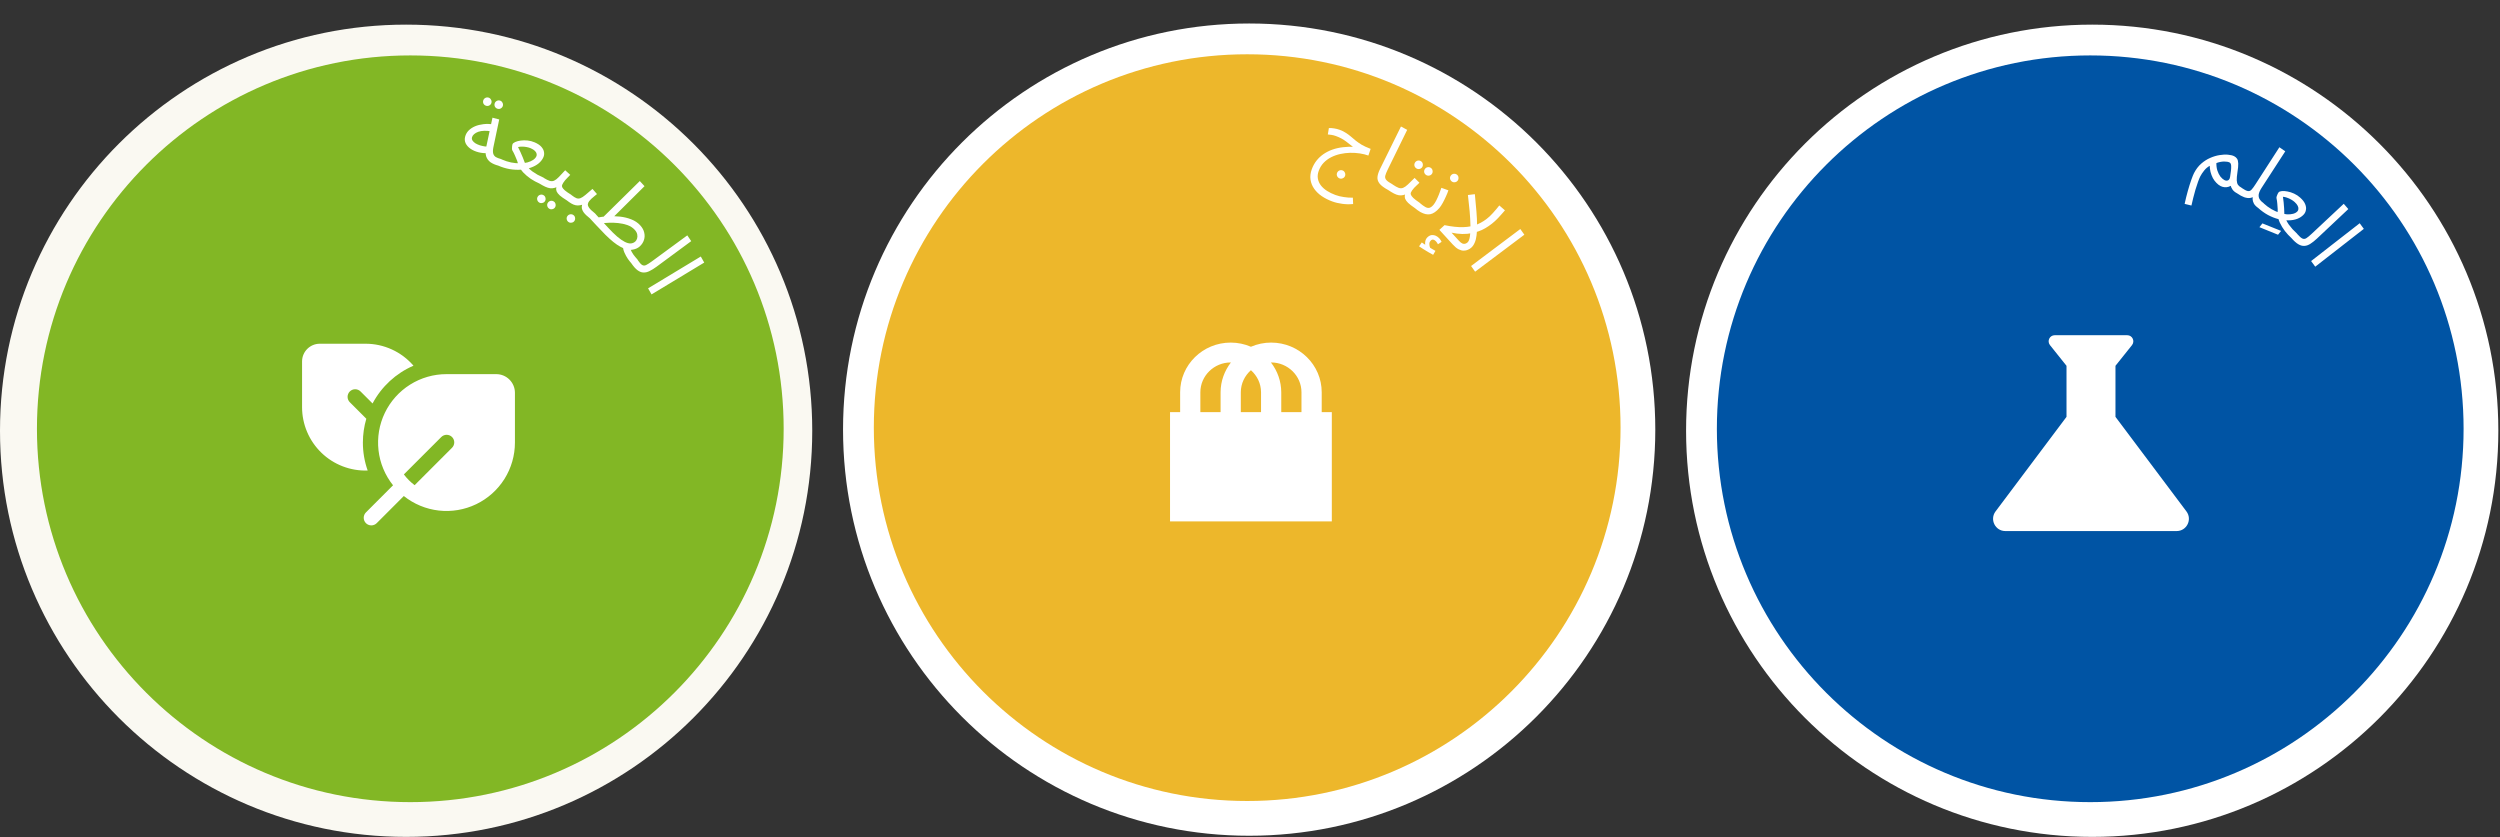
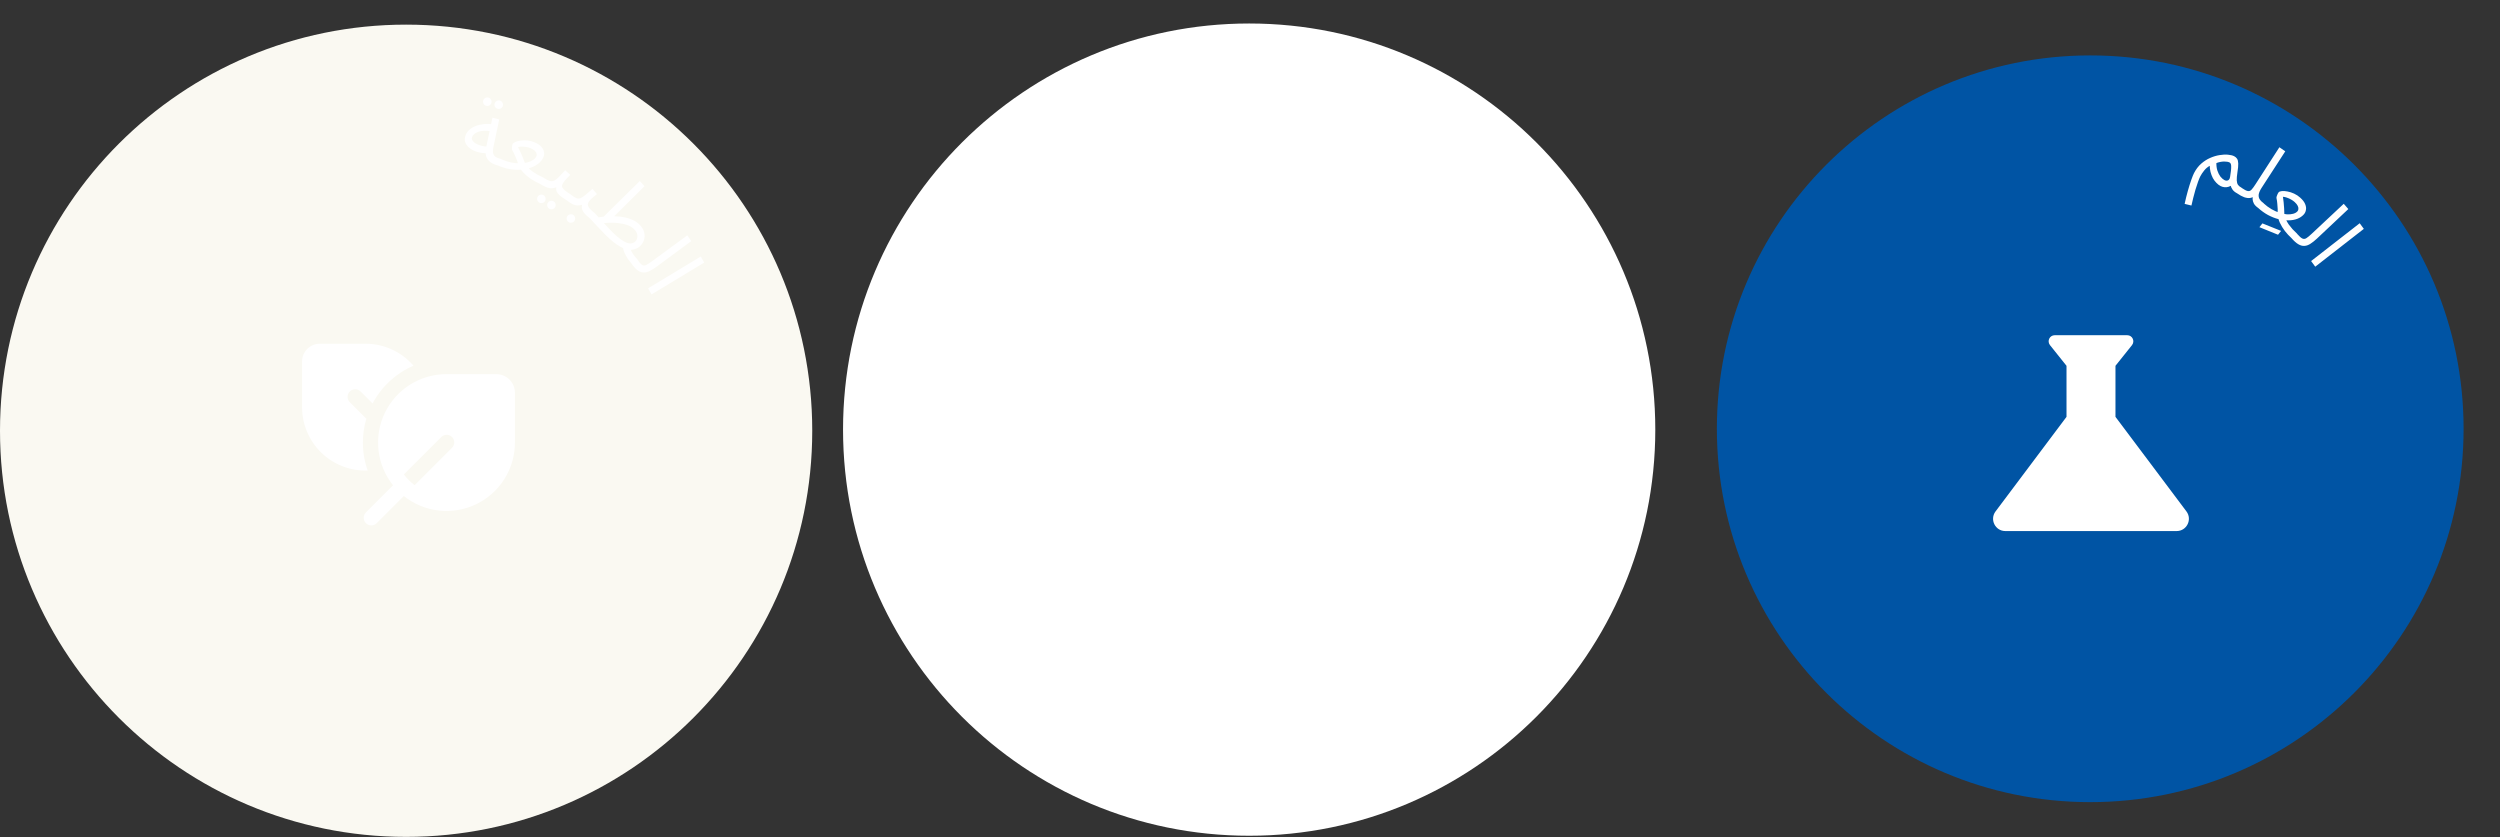
<svg xmlns="http://www.w3.org/2000/svg" width="406" height="136" viewBox="0 0 406 136" fill="none">
  <rect x="0" y="0" width="406" height="136" fill="#333333" stroke="none" />
  <g clip-path="url(#clip0_108_224)">
    <path d="M65.954 135.909C102.38 135.909 131.909 106.38 131.909 69.954C131.909 33.529 102.38 4 65.954 4C29.529 4 0 33.529 0 69.954C0 106.38 29.529 135.909 65.954 135.909Z" fill="#FAF9F2" />
-     <path d="M66.634 130.267C100.121 130.267 127.267 103.121 127.267 69.634C127.267 36.147 100.121 9 66.634 9C33.147 9 6 36.147 6 69.634C6 103.121 33.147 130.267 66.634 130.267Z" fill="#82B725" />
    <path d="M51.936 55.821C50.346 55.821 49.055 57.112 49.055 58.703V66.121C49.055 67.503 49.333 68.871 49.873 70.144C50.413 71.417 51.204 72.567 52.198 73.528C53.192 74.489 54.37 75.239 55.66 75.734C56.951 76.23 58.328 76.461 59.71 76.413C59.193 74.954 58.93 73.419 58.932 71.872C58.932 70.528 59.13 69.229 59.49 68.002L56.823 65.335C56.705 65.221 56.611 65.085 56.547 64.934C56.482 64.784 56.448 64.622 56.446 64.458C56.445 64.294 56.476 64.131 56.538 63.98C56.6 63.828 56.692 63.69 56.808 63.574C56.924 63.458 57.062 63.367 57.213 63.304C57.365 63.242 57.528 63.211 57.692 63.213C57.856 63.214 58.018 63.248 58.168 63.313C58.319 63.377 58.455 63.472 58.569 63.59L60.505 65.523C61.958 62.782 64.302 60.618 67.15 59.389C66.184 58.268 64.987 57.369 63.642 56.753C62.297 56.137 60.834 55.819 59.354 55.821H51.936ZM63.831 78.81L59.428 83.216C59.197 83.447 59.067 83.762 59.067 84.089C59.067 84.417 59.198 84.731 59.429 84.963C59.661 85.194 59.976 85.324 60.303 85.324C60.631 85.324 60.945 85.193 61.177 84.961L65.579 80.554C67.214 81.859 69.184 82.677 71.263 82.912C73.342 83.147 75.445 82.791 77.331 81.884C79.216 80.977 80.807 79.556 81.921 77.785C83.034 76.013 83.625 73.964 83.625 71.872V63.789C83.625 62.118 82.267 60.76 80.595 60.76H72.513C70.42 60.759 68.37 61.35 66.597 62.464C64.825 63.577 63.404 65.169 62.496 67.055C61.589 68.941 61.233 71.045 61.469 73.125C61.705 75.205 62.524 77.175 63.831 78.81ZM73.395 72.733L67.335 78.793C66.673 78.296 66.085 77.708 65.589 77.045L71.649 70.988C71.763 70.87 71.899 70.776 72.05 70.711C72.2 70.646 72.362 70.612 72.526 70.611C72.69 70.609 72.853 70.641 73.004 70.703C73.156 70.765 73.294 70.856 73.41 70.972C73.526 71.088 73.618 71.226 73.68 71.378C73.742 71.529 73.773 71.692 73.772 71.856C73.77 72.02 73.736 72.182 73.671 72.333C73.607 72.483 73.513 72.62 73.395 72.733Z" fill="white" />
    <path d="M202.865 135.725C239.291 135.725 268.82 106.196 268.82 69.77C268.82 33.344 239.291 3.815 202.865 3.815C166.439 3.815 136.91 33.344 136.91 69.77C136.91 106.196 166.439 135.725 202.865 135.725Z" fill="white" />
-     <path d="M202.544 130.082C236.031 130.082 263.177 102.935 263.177 69.448C263.177 35.961 236.031 8.815 202.544 8.815C169.057 8.815 141.91 35.961 141.91 69.448C141.91 102.935 169.057 130.082 202.544 130.082Z" fill="#EDB72B" />
    <path d="M214.645 66.929H216.287V84.675H190.013V66.929H191.655V63.702C191.655 59.25 195.333 55.636 199.866 55.636C201.032 55.636 202.148 55.878 203.15 56.313C204.185 55.865 205.303 55.634 206.434 55.636C210.966 55.636 214.645 59.25 214.645 63.702V66.929ZM194.939 63.702V66.929H198.224V63.702C198.224 61.879 198.864 60.218 199.899 58.862H199.866C197.156 58.862 194.939 61.04 194.939 63.702ZM211.36 66.929V63.702C211.36 61.04 209.144 58.862 206.434 58.862H206.401C207.481 60.254 208.069 61.953 208.076 63.702V66.929H211.36ZM203.15 60.121C202.148 61.008 201.508 62.283 201.508 63.702V66.929H204.792V63.702C204.792 62.283 204.152 61.008 203.15 60.121Z" fill="white" />
-     <path d="M339.775 135.91C376.201 135.91 405.73 106.381 405.73 69.955C405.73 33.529 376.201 4 339.775 4C303.349 4 273.82 33.529 273.82 69.955C273.82 106.381 303.349 135.91 339.775 135.91Z" fill="white" />
    <path d="M339.454 130.267C372.941 130.267 400.087 103.121 400.087 69.634C400.087 36.147 372.941 9 339.454 9C305.967 9 278.82 36.147 278.82 69.634C278.82 103.121 305.967 130.267 339.454 130.267Z" fill="#0054A4" />
    <path d="M355.083 83.062L343.553 67.697V59.407L346.236 56.048C346.753 55.392 346.296 54.438 345.461 54.438H333.692C332.857 54.438 332.4 55.392 332.917 56.048L335.601 59.407V67.697L324.07 83.062C323.096 84.374 324.03 86.243 325.66 86.243H353.493C355.123 86.243 356.057 84.374 355.083 83.062Z" fill="white" />
    <path d="M354.784 33.11C354.939 32.382 355.113 31.678 355.305 31C355.494 30.331 355.679 29.738 355.861 29.223C356.043 28.708 356.193 28.334 356.313 28.102C356.63 27.488 357.019 26.98 357.479 26.576C357.939 26.173 358.425 25.862 358.937 25.644C359.454 25.416 359.963 25.265 360.465 25.187C360.971 25.102 361.428 25.081 361.837 25.124C362.258 25.163 362.589 25.244 362.829 25.368C363.037 25.475 363.196 25.615 363.306 25.788C363.416 25.96 363.478 26.218 363.49 26.56C363.502 26.903 363.459 27.374 363.359 27.974C363.273 28.528 363.236 28.965 363.248 29.287C363.265 29.6 363.333 29.845 363.452 30.022C363.575 30.191 363.744 30.331 363.96 30.442C364.134 30.532 364.233 30.646 364.256 30.784C364.292 30.918 364.275 31.052 364.207 31.184C364.138 31.317 364.016 31.411 363.84 31.468C363.668 31.515 363.491 31.492 363.309 31.398C362.985 31.231 362.737 31.029 362.565 30.794C362.401 30.562 362.288 30.304 362.225 30.019L362.633 29.93C362.409 30.119 362.178 30.252 361.939 30.328C361.712 30.401 361.485 30.425 361.255 30.401C361.034 30.381 360.82 30.318 360.613 30.211C360.372 30.087 360.147 29.913 359.937 29.689C359.723 29.473 359.534 29.218 359.371 28.924C359.212 28.621 359.085 28.288 358.989 27.924C358.902 27.563 358.857 27.183 358.854 26.782L358.965 26.871C358.566 27.075 358.231 27.348 357.959 27.691C357.692 28.026 357.483 28.338 357.333 28.628C357.214 28.861 357.086 29.168 356.952 29.55C356.814 29.941 356.677 30.359 356.541 30.803C356.415 31.253 356.294 31.7 356.18 32.145C356.07 32.603 355.972 33.015 355.888 33.381L354.784 33.11ZM361.239 29.242C361.388 29.319 361.523 29.352 361.645 29.341C361.774 29.335 361.885 29.282 361.979 29.183C362.072 29.084 362.134 28.933 362.166 28.728C362.221 28.378 362.264 28.07 362.297 27.803C362.334 27.528 362.349 27.295 362.344 27.103C362.35 26.907 362.331 26.75 362.287 26.632C362.243 26.515 362.175 26.433 362.084 26.386C361.992 26.338 361.866 26.299 361.703 26.268C361.549 26.241 361.372 26.228 361.171 26.23C360.979 26.236 360.772 26.26 360.551 26.303C360.329 26.346 360.105 26.414 359.878 26.507L359.942 26.414C359.927 26.89 359.982 27.323 360.107 27.712C360.239 28.107 360.406 28.434 360.607 28.696C360.821 28.953 361.032 29.135 361.239 29.242ZM363.286 31.386L364.044 30.514C364.481 30.817 364.817 30.988 365.052 31.026C365.287 31.064 365.49 30.983 365.662 30.785C365.842 30.591 366.057 30.297 366.307 29.903L370.173 23.912L371.127 24.574L367.267 30.534C367.011 30.936 366.86 31.285 366.813 31.582C366.779 31.877 366.829 32.133 366.962 32.35C367.095 32.567 367.277 32.756 367.507 32.915C367.668 33.027 367.751 33.153 367.756 33.293C367.774 33.43 367.741 33.56 367.656 33.683C367.571 33.806 367.437 33.884 367.255 33.917C367.079 33.942 366.906 33.896 366.738 33.779C366.415 33.556 366.182 33.32 366.036 33.071C365.903 32.82 365.831 32.571 365.82 32.325C365.822 32.077 365.868 31.847 365.957 31.637L366.183 31.827C365.947 32.004 365.685 32.112 365.396 32.151C365.121 32.187 364.809 32.146 364.459 32.029C364.114 31.903 363.723 31.689 363.286 31.386ZM366.93 36.894L367.416 36.278L370.45 37.497L369.955 38.123L366.93 36.894ZM366.726 33.77L367.601 33.014C368.016 33.39 368.441 33.706 368.877 33.962C369.319 34.211 369.751 34.407 370.175 34.551C370.611 34.695 371.019 34.781 371.397 34.808C371.781 34.829 372.116 34.799 372.403 34.719C372.703 34.638 372.938 34.504 373.107 34.317C373.188 34.227 373.239 34.109 373.258 33.963C373.283 33.81 373.248 33.633 373.152 33.433C373.063 33.239 372.894 33.029 372.645 32.804C372.493 32.666 372.305 32.533 372.081 32.406C371.856 32.278 371.623 32.174 371.381 32.093C371.153 32.012 370.942 31.966 370.75 31.956C370.799 32.277 370.837 32.583 370.865 32.872C370.899 33.168 370.924 33.48 370.941 33.81C370.963 34.133 370.978 34.492 370.984 34.888C371.037 35.15 371.122 35.41 371.241 35.668C371.366 35.933 371.518 36.196 371.696 36.459C371.888 36.72 372.092 36.974 372.309 37.221C372.532 37.461 372.765 37.691 373.007 37.91C373.152 38.042 373.218 38.177 373.205 38.317C373.206 38.455 373.156 38.58 373.055 38.691C372.955 38.801 372.813 38.861 372.628 38.87C372.45 38.873 372.285 38.805 372.133 38.667C371.752 38.322 371.393 37.934 371.054 37.501C370.729 37.068 370.459 36.622 370.244 36.164C370.036 35.698 369.915 35.242 369.879 34.794C369.9 34.535 369.906 34.264 369.899 33.98C369.891 33.697 369.87 33.4 369.835 33.092C369.813 32.782 369.768 32.47 369.699 32.157C369.689 32.084 369.704 31.985 369.744 31.857C369.784 31.73 369.834 31.605 369.894 31.483C369.954 31.361 370.006 31.276 370.05 31.227C370.144 31.124 370.322 31.059 370.585 31.032C370.848 31.006 371.15 31.028 371.49 31.097C371.837 31.159 372.193 31.273 372.558 31.44C372.923 31.607 373.258 31.829 373.562 32.104C373.957 32.461 374.222 32.808 374.357 33.145C374.5 33.489 374.542 33.804 374.483 34.091C374.438 34.377 374.321 34.624 374.133 34.831C373.858 35.136 373.506 35.371 373.078 35.538C372.656 35.697 372.185 35.78 371.663 35.786C371.141 35.792 370.596 35.727 370.028 35.59C369.466 35.446 368.899 35.222 368.329 34.92C367.773 34.617 367.238 34.234 366.726 33.77ZM372.125 38.66L373.074 38.002C373.423 38.404 373.707 38.652 373.925 38.746C374.143 38.841 374.36 38.813 374.576 38.663C374.798 38.52 375.079 38.288 375.419 37.968L380.624 33.095L381.368 33.951L376.267 38.752C375.905 39.091 375.562 39.364 375.236 39.573C374.917 39.789 374.594 39.908 374.268 39.932C373.949 39.962 373.614 39.876 373.264 39.672C372.921 39.476 372.541 39.139 372.125 38.66ZM375.324 42.396L383.215 36.254L383.886 37.168L375.995 43.31L375.324 42.396Z" fill="white" />
    <path d="M217.556 28.979C217.372 28.911 217.239 28.788 217.155 28.608C217.077 28.441 217.071 28.269 217.135 28.094C217.199 27.918 217.316 27.788 217.487 27.701C217.667 27.618 217.849 27.61 218.033 27.677C218.208 27.741 218.333 27.861 218.407 28.038C218.491 28.217 218.5 28.395 218.436 28.57C218.372 28.745 218.252 28.87 218.075 28.945C217.905 29.031 217.732 29.043 217.556 28.979ZM216.341 32.708C215.727 32.483 215.166 32.198 214.656 31.853C214.155 31.511 213.744 31.112 213.424 30.657C213.109 30.213 212.911 29.724 212.829 29.187C212.747 28.65 212.817 28.079 213.038 27.474C213.224 26.966 213.477 26.507 213.796 26.097C214.111 25.695 214.483 25.345 214.911 25.044C215.351 24.738 215.84 24.489 216.377 24.298C216.914 24.107 217.493 23.976 218.116 23.906C218.741 23.826 219.398 23.809 220.088 23.852L219.881 23.97C219.679 23.817 219.474 23.657 219.266 23.492C219.061 23.318 218.845 23.149 218.616 22.986C218.391 22.814 218.142 22.653 217.868 22.503C217.595 22.354 217.292 22.218 216.959 22.096C216.696 22 216.456 21.937 216.238 21.907C216.029 21.88 215.829 21.857 215.638 21.836L215.81 20.796C216.073 20.783 216.354 20.802 216.654 20.852C216.966 20.896 217.266 20.971 217.555 21.077C217.959 21.225 218.304 21.395 218.59 21.59C218.88 21.775 219.146 21.972 219.388 22.18C219.639 22.391 219.901 22.611 220.175 22.841C220.452 23.061 220.769 23.282 221.126 23.502C221.494 23.716 221.945 23.925 222.476 24.13L222.594 24.173L222.226 25.261C221.805 25.107 221.341 24.991 220.832 24.915C220.324 24.838 219.799 24.805 219.258 24.816C218.726 24.83 218.196 24.894 217.667 25.009C217.138 25.123 216.642 25.299 216.177 25.537C215.724 25.769 215.323 26.064 214.973 26.423C214.62 26.791 214.35 27.229 214.164 27.737C213.997 28.193 213.951 28.618 214.025 29.013C214.096 29.417 214.26 29.785 214.516 30.117C214.781 30.453 215.115 30.749 215.518 31.005C215.929 31.265 216.381 31.485 216.872 31.665C217.301 31.822 217.757 31.934 218.239 32.001C218.727 32.08 219.216 32.115 219.707 32.106L219.748 33.135C219.149 33.194 218.562 33.183 217.986 33.101C217.406 33.028 216.858 32.897 216.341 32.708ZM225.44 30.858C224.783 30.504 224.317 30.158 224.044 29.819C223.778 29.485 223.664 29.127 223.701 28.744C223.738 28.361 223.881 27.919 224.13 27.417L227.517 20.543L228.528 21.087L225.353 27.567C225.153 27.979 225.021 28.311 224.959 28.563C224.91 28.812 224.97 29.036 225.139 29.233C225.317 29.435 225.64 29.662 226.108 29.914C226.28 30.007 226.377 30.123 226.398 30.261C226.431 30.396 226.413 30.529 226.342 30.66C226.271 30.792 226.147 30.884 225.97 30.937C225.797 30.982 225.621 30.956 225.44 30.858ZM225.432 30.854L226.191 29.981C226.578 30.243 226.898 30.419 227.151 30.512C227.409 30.596 227.647 30.594 227.865 30.505C228.096 30.413 228.354 30.232 228.638 29.962C228.922 29.692 229.286 29.336 229.732 28.894L230.519 29.679C230.394 29.798 230.255 29.929 230.101 30.073C229.947 30.217 229.797 30.363 229.652 30.512C229.519 30.659 229.41 30.794 229.327 30.918C229.248 31.034 229.183 31.148 229.13 31.259C229.078 31.369 229.078 31.494 229.132 31.631C229.185 31.769 229.316 31.942 229.524 32.15C229.738 32.351 230.069 32.603 230.517 32.906C230.68 33.016 230.764 33.141 230.771 33.281C230.791 33.418 230.759 33.548 230.675 33.672C230.592 33.796 230.459 33.875 230.278 33.91C230.102 33.938 229.928 33.894 229.758 33.779C229.287 33.46 228.927 33.183 228.68 32.949C228.439 32.706 228.278 32.485 228.199 32.285C228.128 32.091 228.111 31.899 228.149 31.71C228.199 31.519 228.277 31.312 228.382 31.09L228.714 31.349C228.423 31.513 228.152 31.622 227.9 31.678C227.657 31.738 227.413 31.748 227.17 31.708C226.927 31.667 226.664 31.574 226.38 31.427C226.104 31.285 225.788 31.094 225.432 30.854ZM231.595 28.413C231.433 28.303 231.33 28.155 231.287 27.968C231.258 27.779 231.295 27.607 231.399 27.452C231.504 27.298 231.65 27.199 231.836 27.156C232.031 27.119 232.209 27.155 232.371 27.265C232.526 27.369 232.618 27.516 232.648 27.705C232.686 27.9 232.652 28.074 232.548 28.229C232.443 28.383 232.294 28.48 232.099 28.517C231.918 28.552 231.75 28.517 231.595 28.413ZM230.006 27.338C229.844 27.229 229.741 27.081 229.698 26.894C229.669 26.705 229.706 26.533 229.811 26.378C229.915 26.224 230.061 26.125 230.247 26.082C230.442 26.044 230.62 26.081 230.783 26.19C230.937 26.295 231.029 26.442 231.059 26.631C231.097 26.825 231.063 27 230.959 27.154C230.854 27.309 230.705 27.405 230.51 27.443C230.329 27.478 230.161 27.443 230.006 27.338ZM229.75 33.773L230.597 32.985C230.947 33.279 231.243 33.493 231.486 33.624C231.729 33.756 231.951 33.796 232.152 33.746C232.359 33.688 232.574 33.528 232.797 33.264C232.947 33.085 233.096 32.85 233.243 32.56C233.396 32.262 233.544 31.934 233.686 31.578C233.827 31.221 233.959 30.862 234.08 30.501L235.218 30.91C235.119 31.217 234.985 31.549 234.817 31.908C234.656 32.273 234.484 32.622 234.3 32.956C234.117 33.289 233.935 33.563 233.755 33.778C233.514 34.063 233.269 34.289 233.018 34.457C232.781 34.623 232.535 34.733 232.281 34.788C232.034 34.836 231.772 34.828 231.495 34.766C231.231 34.703 230.953 34.59 230.661 34.43C230.375 34.263 230.072 34.043 229.75 33.773ZM235.738 29.445C235.589 29.318 235.502 29.16 235.479 28.97C235.469 28.779 235.525 28.612 235.645 28.469C235.765 28.326 235.92 28.243 236.11 28.22C236.308 28.203 236.481 28.258 236.631 28.384C236.774 28.505 236.85 28.66 236.86 28.852C236.877 29.049 236.825 29.219 236.705 29.362C236.585 29.505 236.426 29.584 236.229 29.601C236.045 29.617 235.881 29.565 235.738 29.445ZM241.921 35.138C242.073 35 242.246 34.823 242.44 34.607C242.635 34.391 242.827 34.172 243.015 33.949C243.203 33.726 243.361 33.532 243.487 33.365L244.403 34.16C244.284 34.306 244.12 34.494 243.912 34.722C243.716 34.951 243.515 35.173 243.307 35.389C243.099 35.604 242.923 35.778 242.778 35.91C242.448 36.212 242.102 36.484 241.741 36.726C241.393 36.968 241.024 37.179 240.632 37.36C240.248 37.534 239.842 37.671 239.415 37.771L239.074 37.855C238.574 37.958 238.043 38.007 237.482 38.001C236.928 37.99 236.343 37.917 235.728 37.784L236.918 39.086C237.132 39.32 237.323 39.474 237.492 39.548C237.667 39.615 237.822 39.625 237.956 39.578C238.097 39.538 238.222 39.468 238.332 39.367C238.518 39.197 238.645 38.873 238.713 38.393C238.794 37.915 238.824 37.325 238.802 36.624C238.788 35.916 238.743 35.141 238.669 34.299C238.594 33.456 238.501 32.58 238.39 31.67L239.516 31.532C239.627 32.594 239.714 33.54 239.775 34.368C239.844 35.204 239.877 35.938 239.875 36.573C239.886 37.207 239.858 37.758 239.791 38.224C239.737 38.69 239.637 39.086 239.49 39.409C239.356 39.734 239.176 40 238.949 40.208C238.797 40.346 238.614 40.463 238.398 40.559C238.195 40.656 237.962 40.705 237.698 40.706C237.446 40.708 237.169 40.633 236.865 40.481C236.575 40.329 236.263 40.071 235.929 39.705L233.756 37.329L234.593 36.564C235.752 36.807 236.761 36.915 237.621 36.888C238.487 36.867 239.267 36.711 239.961 36.418C240.655 36.125 241.308 35.699 241.921 35.138ZM230.456 40.005L230.9 39.371C231.105 39.512 231.272 39.625 231.4 39.71C231.529 39.795 231.673 39.891 231.833 39.997L231.569 40.144C231.46 39.915 231.42 39.635 231.448 39.306C231.482 38.984 231.613 38.719 231.84 38.511C232.047 38.322 232.267 38.21 232.5 38.174C232.732 38.152 232.955 38.188 233.169 38.283C233.389 38.386 233.584 38.53 233.754 38.716C233.823 38.792 233.889 38.877 233.95 38.972C234.018 39.075 234.073 39.176 234.115 39.277L233.523 39.667C233.474 39.585 233.428 39.507 233.385 39.433C233.342 39.358 233.286 39.283 233.216 39.207C233.072 39.049 232.927 38.953 232.783 38.92C232.633 38.894 232.499 38.934 232.382 39.041C232.237 39.173 232.154 39.331 232.132 39.515C232.117 39.706 232.136 39.885 232.188 40.053C232.239 40.233 232.299 40.362 232.368 40.438L231.94 40.052C232.158 40.194 232.367 40.319 232.567 40.427C232.766 40.548 232.95 40.652 233.118 40.739L232.742 41.386C232.529 41.277 232.284 41.141 232.007 40.976C231.737 40.819 231.467 40.655 231.197 40.484C230.927 40.313 230.68 40.154 230.456 40.005ZM238.904 43.197L246.9 37.192L247.555 38.117L239.559 44.122L238.904 43.197Z" fill="white" />
    <path d="M80.909 26.894C80.421 26.767 80.006 26.586 79.662 26.352C79.329 26.11 79.094 25.793 78.955 25.4C78.828 25 78.83 24.494 78.961 23.882L79.976 19.112L81.073 19.398L80.122 23.925C80.038 24.357 80.031 24.697 80.101 24.947C80.173 25.188 80.313 25.374 80.52 25.505C80.738 25.629 81.01 25.734 81.335 25.819C81.524 25.869 81.646 25.958 81.699 26.088C81.763 26.211 81.776 26.344 81.739 26.489C81.701 26.633 81.602 26.752 81.443 26.846C81.286 26.93 81.108 26.946 80.909 26.894ZM79.253 24.87C78.696 24.898 78.173 24.849 77.686 24.721C77.198 24.594 76.774 24.406 76.415 24.158C76.055 23.91 75.793 23.619 75.629 23.287C75.468 22.946 75.438 22.581 75.539 22.193C75.638 21.813 75.826 21.481 76.103 21.197C76.389 20.915 76.733 20.686 77.136 20.512C77.547 20.339 77.997 20.225 78.484 20.169C78.983 20.107 79.493 20.11 80.015 20.178L79.908 21.366C79.451 21.266 79.033 21.224 78.653 21.241C78.284 21.25 77.956 21.305 77.67 21.403C77.392 21.505 77.166 21.634 76.99 21.79C76.814 21.947 76.702 22.115 76.655 22.296C76.603 22.495 76.633 22.676 76.745 22.84C76.856 23.004 77.015 23.152 77.222 23.283C77.431 23.405 77.669 23.511 77.935 23.6C78.204 23.68 78.468 23.739 78.728 23.778C78.99 23.808 79.22 23.815 79.417 23.799L79.253 24.87ZM80.829 17.671C80.64 17.621 80.494 17.516 80.391 17.354C80.3 17.185 80.278 17.011 80.326 16.83C80.373 16.65 80.477 16.508 80.639 16.406C80.81 16.305 80.99 16.28 81.18 16.33C81.36 16.377 81.496 16.485 81.587 16.653C81.687 16.824 81.714 17 81.666 17.18C81.619 17.361 81.51 17.501 81.34 17.601C81.18 17.695 81.01 17.718 80.829 17.671ZM78.974 17.186C78.784 17.137 78.638 17.031 78.536 16.869C78.445 16.701 78.423 16.526 78.47 16.346C78.517 16.165 78.621 16.023 78.783 15.921C78.954 15.821 79.134 15.796 79.324 15.845C79.504 15.892 79.64 16 79.731 16.169C79.832 16.339 79.858 16.515 79.811 16.696C79.764 16.876 79.655 17.017 79.484 17.117C79.324 17.21 79.154 17.233 78.974 17.186ZM80.898 26.89L81.484 25.893C81.997 26.117 82.501 26.28 82.996 26.383C83.494 26.477 83.967 26.525 84.414 26.526C84.874 26.522 85.287 26.473 85.654 26.378C86.025 26.274 86.333 26.139 86.579 25.971C86.837 25.798 87.017 25.596 87.117 25.365C87.165 25.254 87.175 25.126 87.147 24.981C87.122 24.828 87.032 24.672 86.877 24.513C86.731 24.357 86.503 24.213 86.195 24.079C86.007 23.997 85.786 23.932 85.533 23.883C85.279 23.834 85.025 23.809 84.77 23.811C84.528 23.807 84.314 23.831 84.128 23.883C84.278 24.172 84.412 24.449 84.53 24.714C84.658 24.983 84.782 25.271 84.903 25.578C85.027 25.876 85.156 26.212 85.289 26.585C85.423 26.817 85.587 27.036 85.782 27.242C85.986 27.453 86.214 27.654 86.467 27.845C86.732 28.032 87.007 28.207 87.291 28.372C87.58 28.527 87.874 28.67 88.173 28.801C88.353 28.879 88.459 28.986 88.492 29.122C88.536 29.253 88.529 29.388 88.469 29.525C88.41 29.662 88.294 29.764 88.122 29.832C87.954 29.891 87.776 29.88 87.587 29.798C87.117 29.593 86.651 29.34 86.192 29.039C85.745 28.733 85.347 28.396 84.997 28.031C84.651 27.657 84.389 27.263 84.212 26.85C84.149 26.599 84.068 26.34 83.97 26.073C83.872 25.807 83.757 25.533 83.625 25.252C83.505 24.965 83.362 24.685 83.197 24.409C83.164 24.344 83.147 24.245 83.144 24.111C83.141 23.978 83.148 23.843 83.166 23.709C83.184 23.574 83.206 23.477 83.232 23.417C83.287 23.288 83.436 23.17 83.676 23.061C83.917 22.952 84.21 22.875 84.555 22.832C84.903 22.779 85.277 22.774 85.676 22.815C86.075 22.857 86.463 22.959 86.84 23.123C87.328 23.335 87.69 23.579 87.926 23.854C88.171 24.134 88.312 24.419 88.348 24.709C88.397 24.995 88.366 25.267 88.254 25.523C88.091 25.9 87.833 26.236 87.481 26.53C87.132 26.817 86.712 27.046 86.22 27.219C85.728 27.392 85.19 27.504 84.608 27.556C84.029 27.6 83.421 27.57 82.785 27.466C82.16 27.358 81.531 27.166 80.898 26.89ZM87.577 29.793L88.297 28.888C88.695 29.132 89.022 29.295 89.279 29.376C89.541 29.449 89.779 29.436 89.993 29.338C90.219 29.236 90.469 29.044 90.741 28.762C91.013 28.48 91.361 28.108 91.787 27.647L92.608 28.397C92.488 28.521 92.355 28.658 92.207 28.809C92.06 28.959 91.917 29.112 91.778 29.267C91.651 29.42 91.549 29.56 91.471 29.687C91.397 29.806 91.337 29.922 91.289 30.035C91.242 30.149 91.248 30.273 91.307 30.408C91.366 30.543 91.505 30.71 91.722 30.909C91.944 31.101 92.286 31.338 92.747 31.621C92.914 31.724 93.004 31.845 93.017 31.984C93.043 32.12 93.016 32.252 92.938 32.38C92.86 32.507 92.731 32.592 92.551 32.635C92.377 32.67 92.202 32.633 92.027 32.526C91.542 32.228 91.171 31.967 90.914 31.744C90.662 31.512 90.492 31.298 90.404 31.102C90.324 30.911 90.299 30.72 90.328 30.53C90.371 30.336 90.439 30.127 90.534 29.9L90.877 30.144C90.594 30.32 90.328 30.442 90.079 30.508C89.838 30.579 89.595 30.6 89.351 30.57C89.106 30.54 88.839 30.458 88.549 30.324C88.267 30.194 87.943 30.017 87.577 29.793ZM89.198 33.894C89.031 33.791 88.925 33.644 88.879 33.451C88.836 33.271 88.863 33.102 88.961 32.943C89.059 32.784 89.2 32.679 89.384 32.628C89.577 32.582 89.757 32.61 89.924 32.713C90.083 32.811 90.181 32.953 90.219 33.141C90.265 33.334 90.24 33.509 90.142 33.668C90.044 33.827 89.901 33.926 89.714 33.964C89.529 34.015 89.357 33.992 89.198 33.894ZM87.564 32.89C87.397 32.787 87.29 32.64 87.245 32.447C87.202 32.267 87.229 32.098 87.327 31.939C87.424 31.78 87.566 31.675 87.75 31.624C87.943 31.578 88.123 31.606 88.29 31.709C88.449 31.807 88.547 31.949 88.585 32.137C88.631 32.33 88.605 32.505 88.508 32.664C88.41 32.824 88.267 32.922 88.079 32.96C87.895 33.011 87.723 32.987 87.564 32.89ZM92.018 32.52L92.833 31.7C93.143 31.941 93.406 32.104 93.623 32.19C93.846 32.269 94.061 32.265 94.27 32.179C94.492 32.092 94.753 31.923 95.055 31.672C95.356 31.422 95.743 31.091 96.218 30.679L96.951 31.515C96.818 31.625 96.67 31.747 96.507 31.88C96.344 32.013 96.185 32.15 96.029 32.289C95.887 32.426 95.77 32.554 95.678 32.672C95.564 32.819 95.494 32.977 95.468 33.147C95.443 33.316 95.515 33.52 95.684 33.758C95.854 33.997 96.167 34.293 96.623 34.649C96.778 34.769 96.854 34.899 96.852 35.039C96.862 35.178 96.822 35.306 96.73 35.424C96.638 35.541 96.501 35.612 96.317 35.635C96.14 35.65 95.97 35.595 95.808 35.469C95.329 35.096 94.985 34.764 94.775 34.47C94.572 34.17 94.473 33.886 94.48 33.62C94.492 33.345 94.573 33.066 94.724 32.781L95.038 33.061C94.737 33.205 94.459 33.296 94.205 33.334C93.957 33.379 93.721 33.378 93.496 33.333C93.271 33.288 93.04 33.197 92.804 33.06C92.567 32.924 92.305 32.744 92.018 32.52ZM92.297 36.037C92.143 35.916 92.053 35.758 92.028 35.562C92.006 35.378 92.051 35.213 92.166 35.066C92.281 34.918 92.433 34.829 92.622 34.799C92.818 34.775 92.994 34.822 93.148 34.943C93.296 35.057 93.378 35.21 93.395 35.401C93.42 35.597 93.375 35.769 93.26 35.917C93.145 36.064 92.993 36.146 92.802 36.163C92.613 36.194 92.445 36.151 92.297 36.037ZM102.537 42.761C102.372 42.583 102.181 42.34 101.962 42.034C101.756 41.729 101.571 41.391 101.408 41.022C101.25 40.659 101.169 40.302 101.163 39.952L102.364 40.406C102.489 40.734 102.652 41.041 102.852 41.327C103.065 41.613 103.273 41.865 103.475 42.085C103.608 42.229 103.662 42.37 103.637 42.508C103.625 42.646 103.564 42.766 103.454 42.867C103.344 42.968 103.197 43.015 103.013 43.008C102.835 42.994 102.676 42.912 102.537 42.761ZM95.794 35.457L96.733 34.781L98.718 36.931C99.269 37.528 99.767 38.02 100.214 38.408C100.674 38.796 101.086 39.083 101.448 39.27C101.81 39.456 102.134 39.545 102.418 39.536C102.709 39.521 102.965 39.413 103.184 39.21C103.301 39.102 103.393 38.948 103.46 38.746C103.528 38.544 103.537 38.319 103.487 38.073C103.444 37.82 103.303 37.564 103.062 37.303C102.758 36.974 102.369 36.724 101.893 36.553C101.424 36.389 100.923 36.28 100.391 36.225C99.871 36.172 99.373 36.155 98.897 36.176C98.42 36.196 98.019 36.23 97.694 36.276L96.898 35.353C97.458 35.243 98.062 35.168 98.71 35.128C99.373 35.088 100.029 35.105 100.68 35.177C101.344 35.25 101.959 35.4 102.525 35.627C103.097 35.848 103.576 36.168 103.963 36.586C104.311 36.963 104.53 37.358 104.619 37.771C104.721 38.185 104.708 38.584 104.581 38.969C104.459 39.36 104.234 39.708 103.905 40.012C103.583 40.309 103.149 40.493 102.605 40.564C102.067 40.629 101.443 40.462 100.733 40.063C100.371 39.864 99.991 39.604 99.595 39.285C99.198 38.965 98.771 38.578 98.313 38.124C97.856 37.67 97.349 37.141 96.792 36.537L95.794 35.457ZM97.715 35.494L103.903 29.401L104.672 30.234L99.204 35.663L97.715 35.494ZM102.515 42.736L103.536 42.196C103.835 42.637 104.087 42.917 104.292 43.037C104.498 43.157 104.717 43.155 104.949 43.032C105.186 42.916 105.492 42.719 105.868 42.442L111.617 38.222L112.253 39.161L106.617 43.321C106.218 43.614 105.844 43.845 105.496 44.014C105.153 44.19 104.819 44.27 104.492 44.255C104.171 44.247 103.849 44.121 103.526 43.878C103.209 43.642 102.872 43.262 102.515 42.736ZM105.249 46.827L113.808 41.657L114.367 42.643L105.808 47.813L105.249 46.827Z" fill="white" />
  </g>
  <defs>
    <clipPath id="clip0_108_224">
      <rect width="406" height="136" fill="white" />
    </clipPath>
  </defs>
</svg>